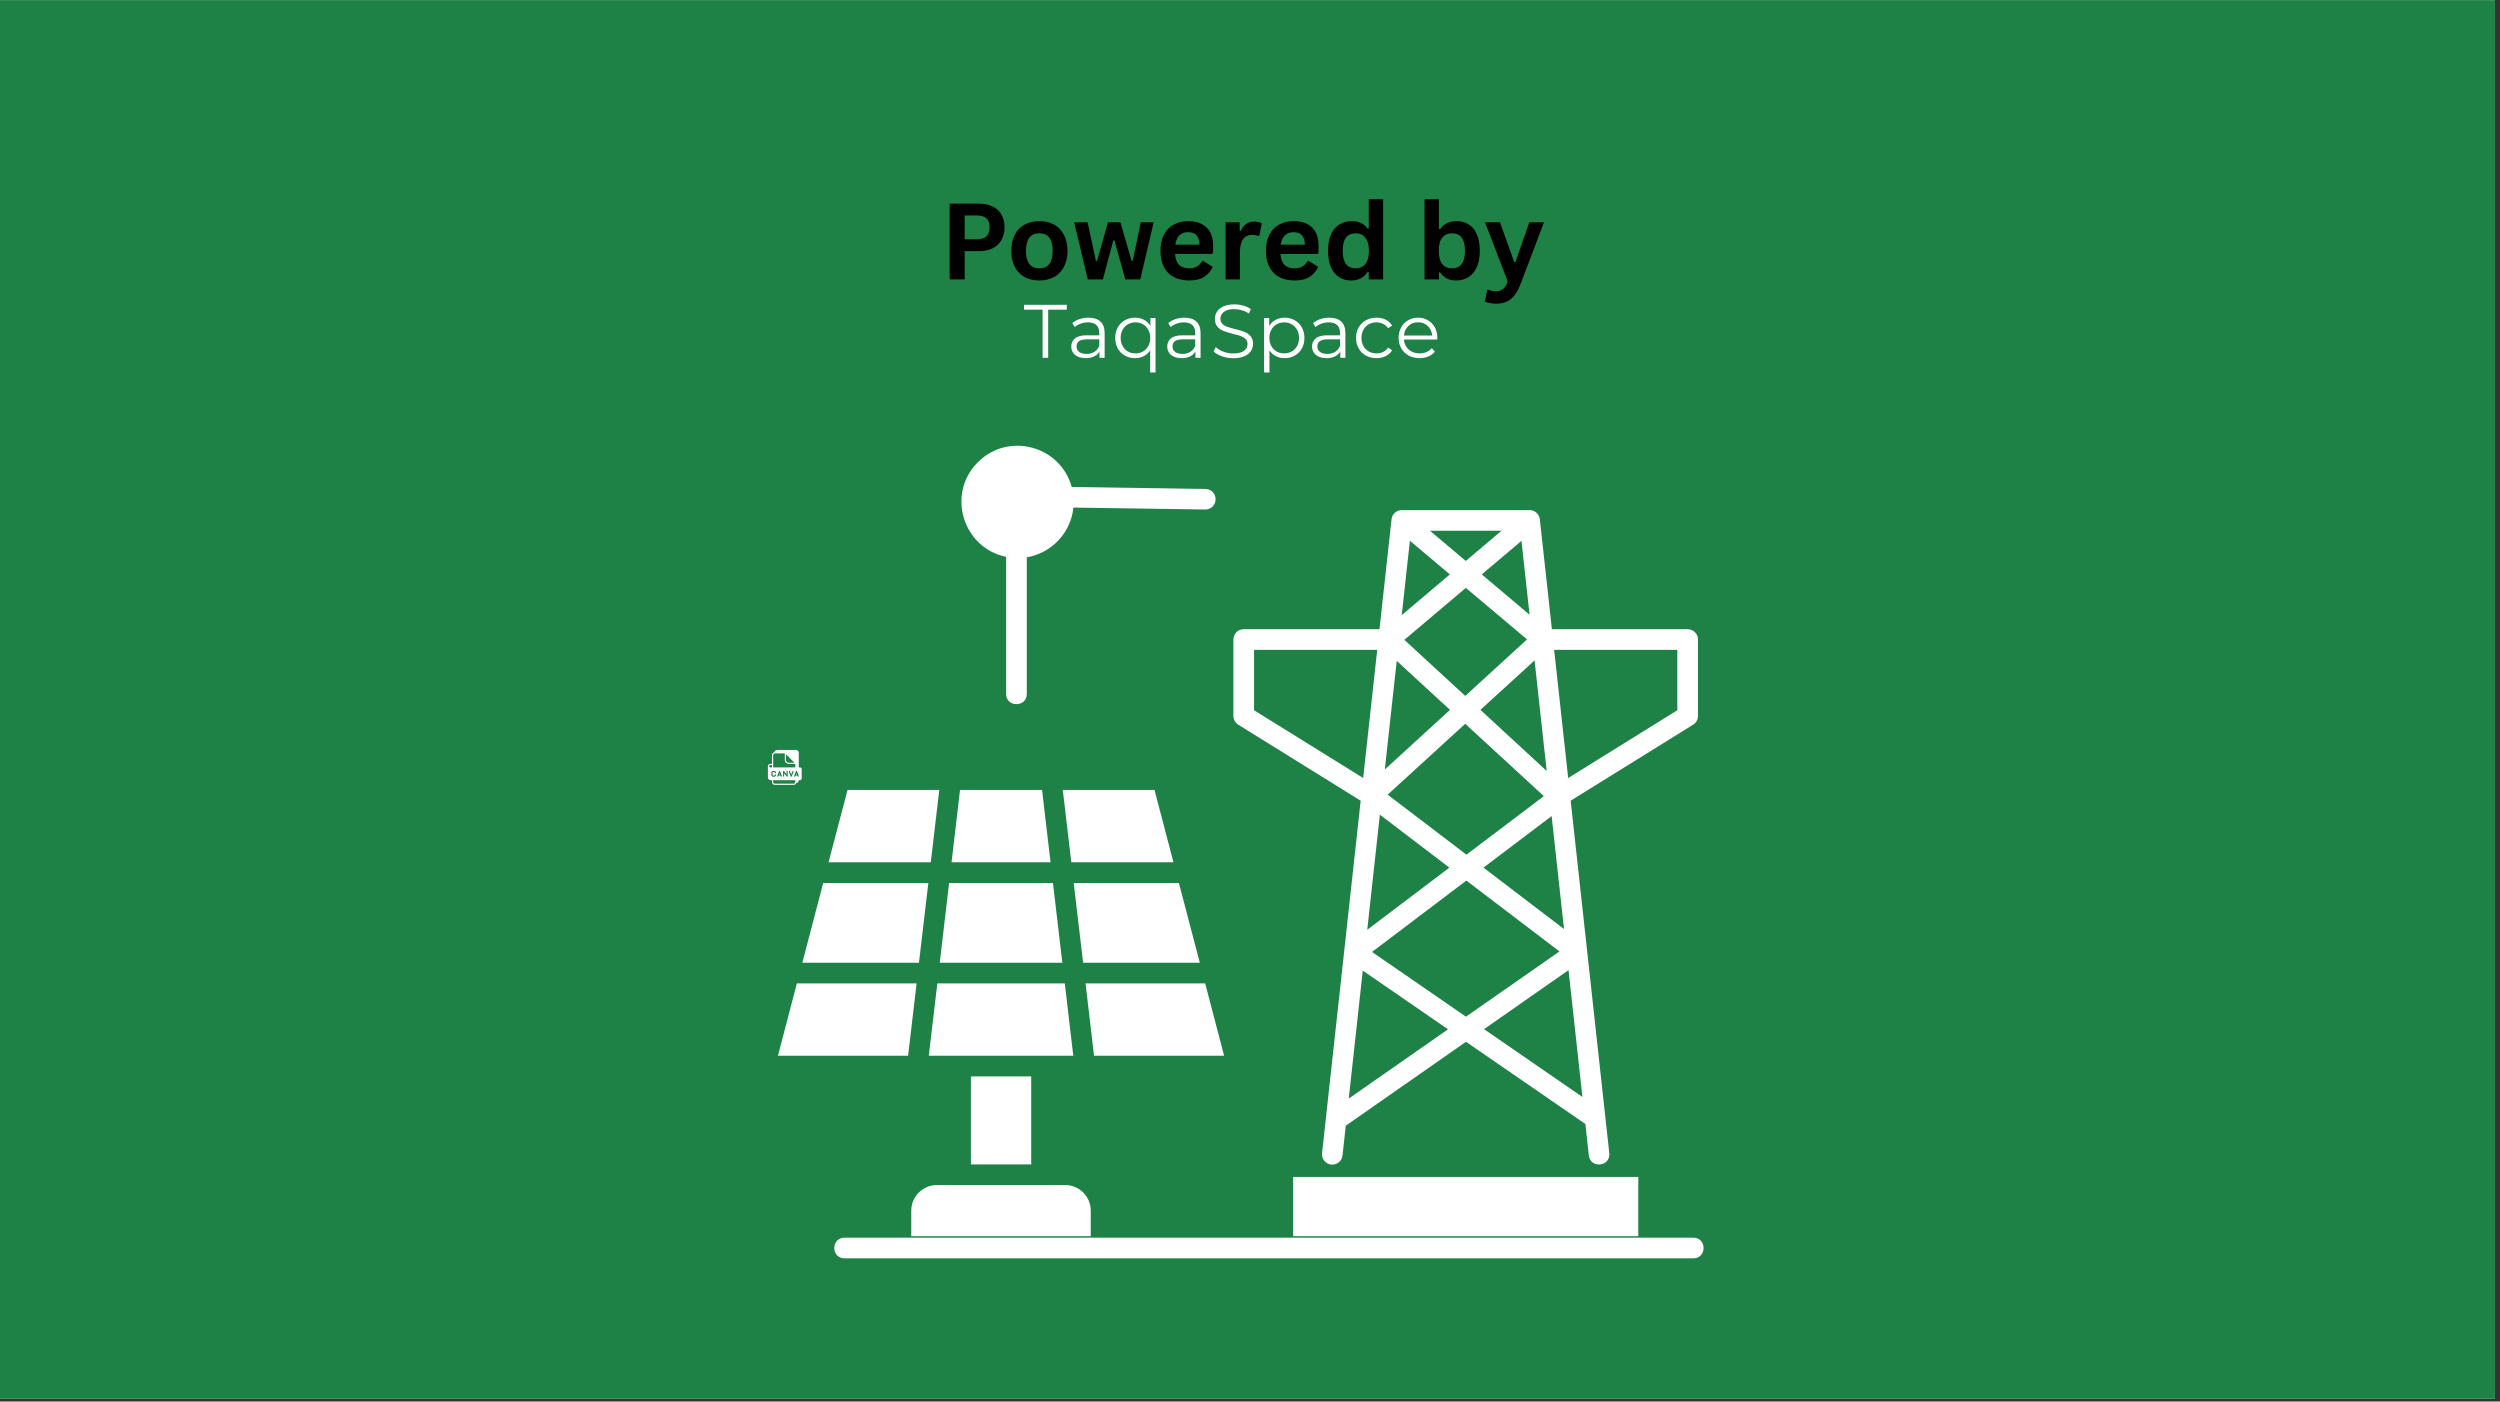
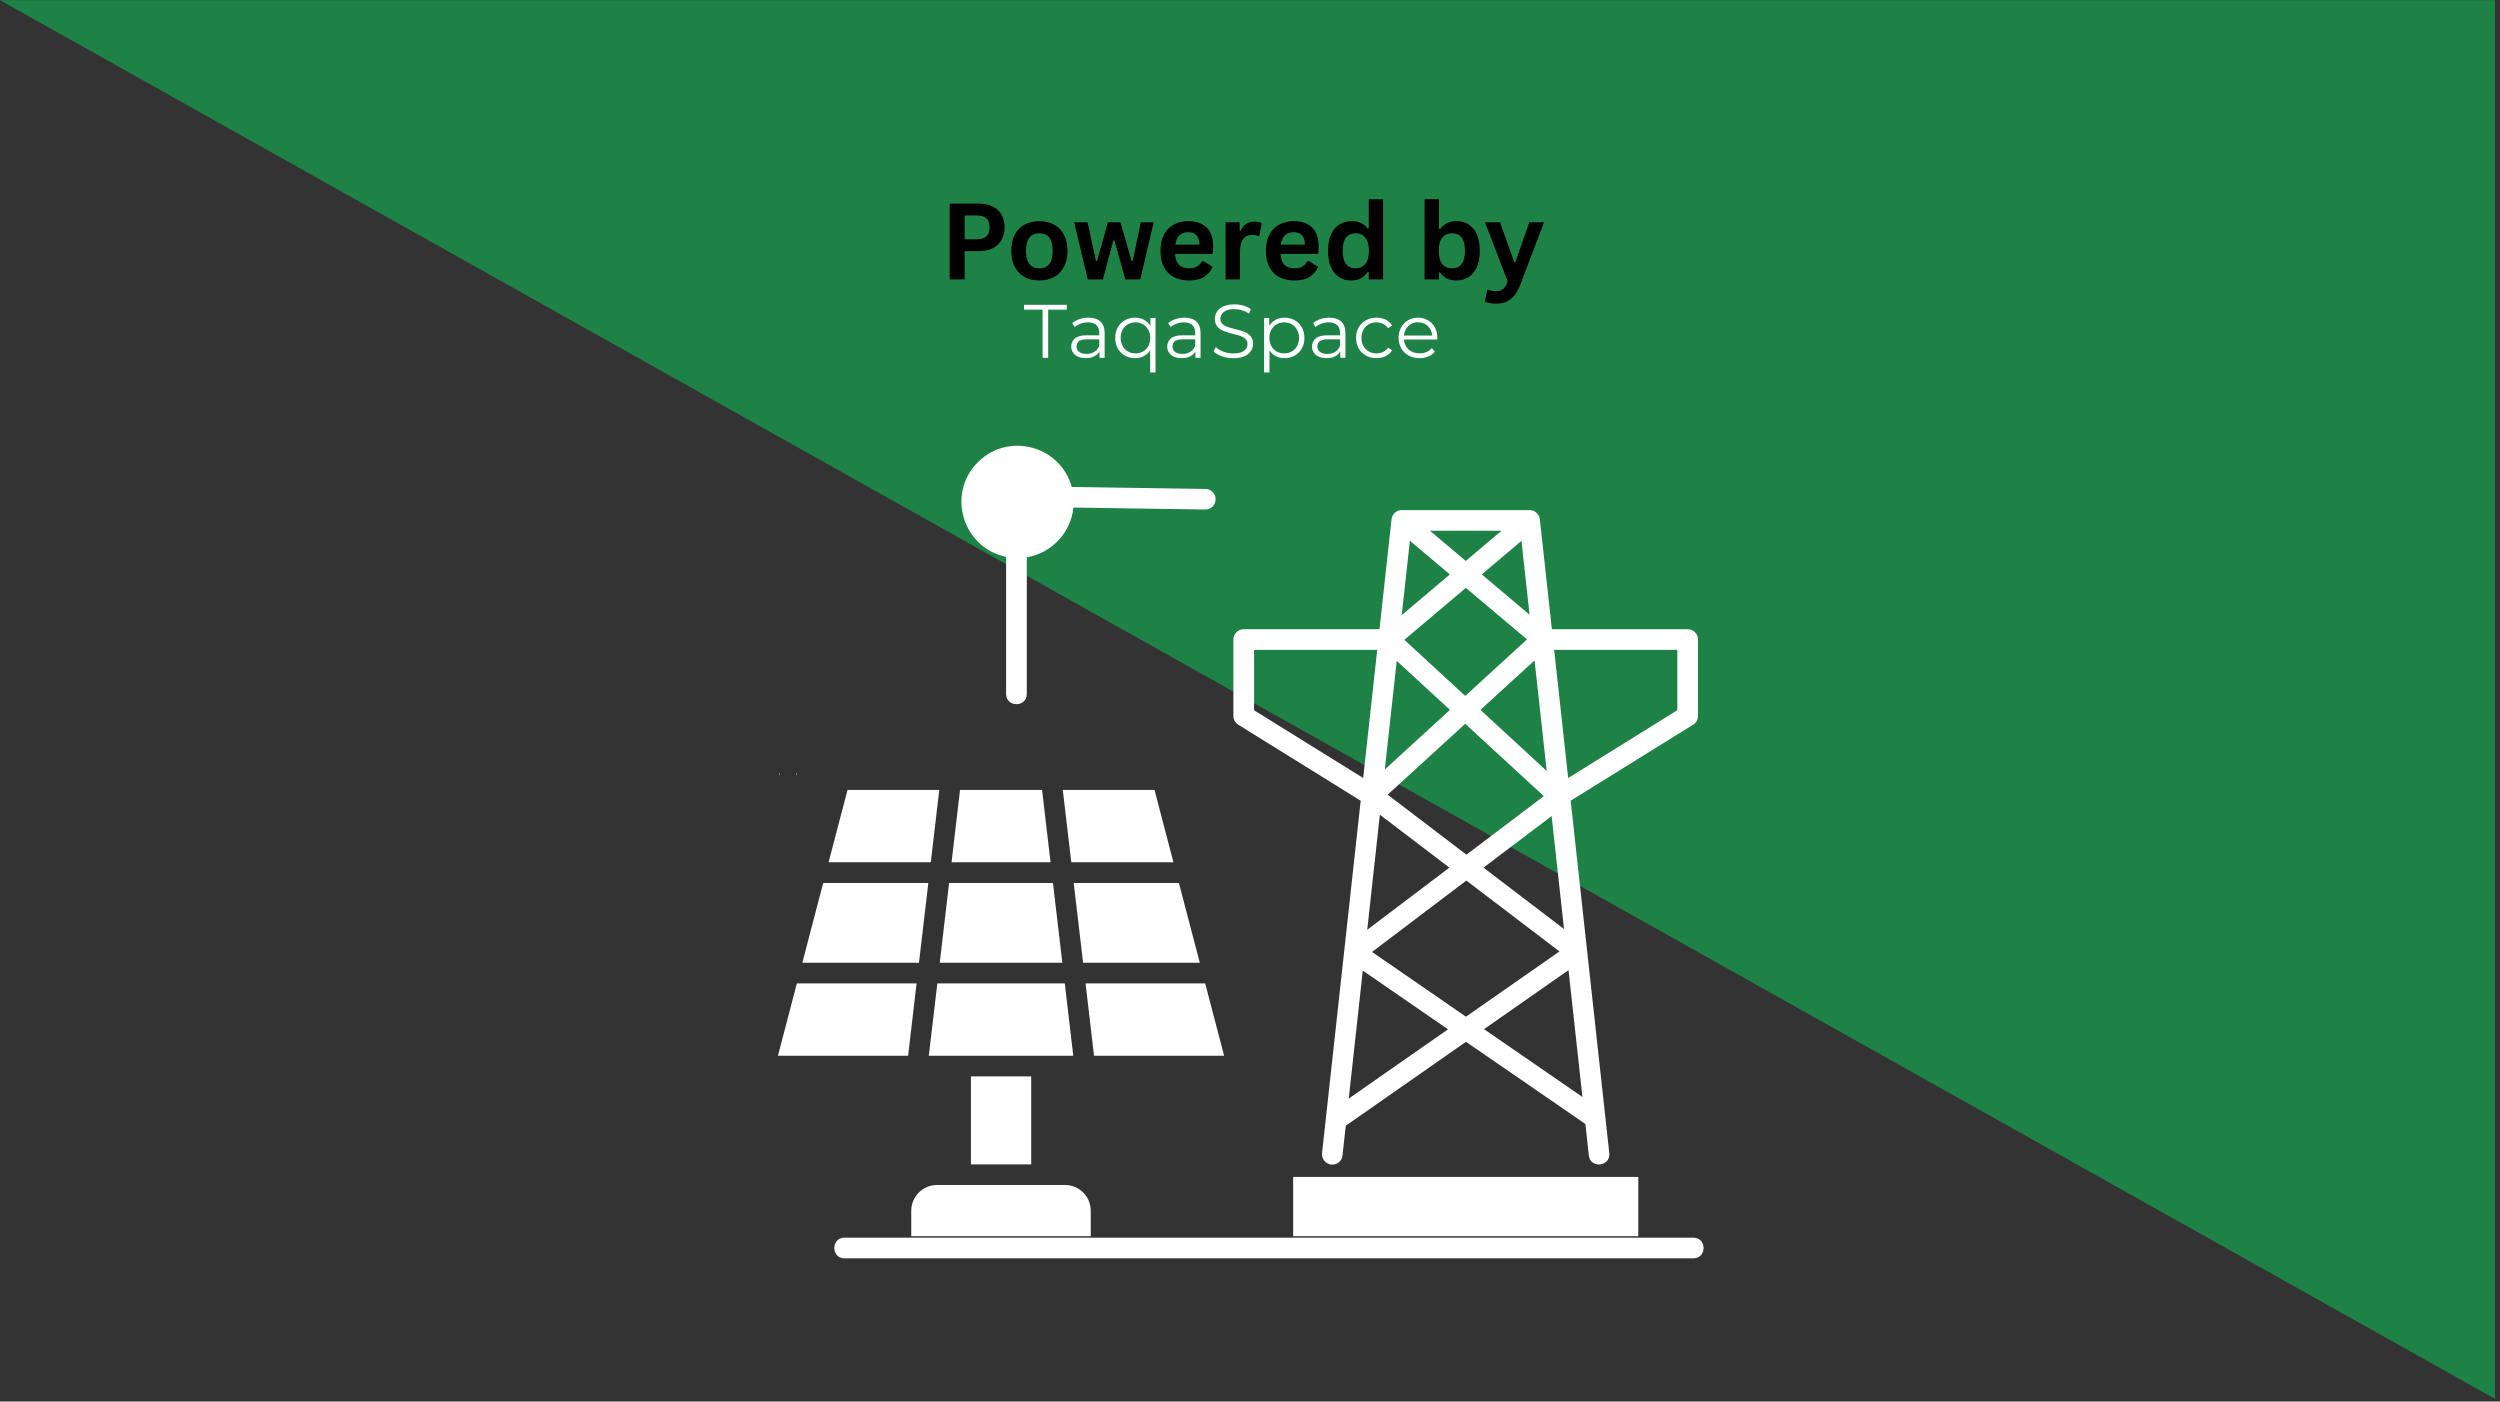
<svg xmlns="http://www.w3.org/2000/svg" width="330" zoomAndPan="magnify" viewBox="0 0 247.5 138.75" height="185" preserveAspectRatio="xMidYMid meet" version="1.2">
  <rect x="0" y="0" width="247.5" height="138.75" fill="#333333" stroke="none" />
  <defs>
    <clipPath id="16f61a3e01">
-       <path d="M 0 0.016 L 247 0.016 L 247 138.484 L 0 138.484 Z M 0 0.016 " />
+       <path d="M 0 0.016 L 247 0.016 L 247 138.484 Z M 0 0.016 " />
    </clipPath>
    <clipPath id="f207166f57">
-       <path d="M 76 74.242 L 79.707 74.242 L 79.707 77.984 L 76 77.984 Z M 76 74.242 " />
-     </clipPath>
+       </clipPath>
    <clipPath id="23a245fb19">
      <path d="M 77.02 44 L 169 44 L 169 124.992 L 77.02 124.992 Z M 77.02 44 " />
    </clipPath>
  </defs>
  <g id="a004ad3df7">
    <g clip-rule="nonzero" clip-path="url(#16f61a3e01)">
-       <path style=" stroke:none;fill-rule:nonzero;fill:#ffffff;fill-opacity:1;" d="M 0 0.016 L 247 0.016 L 247 138.484 L 0 138.484 Z M 0 0.016 " />
      <path style=" stroke:none;fill-rule:nonzero;fill:#1e8247;fill-opacity:1;" d="M 0 0.016 L 247 0.016 L 247 138.484 L 0 138.484 Z M 0 0.016 " />
    </g>
    <g clip-rule="nonzero" clip-path="url(#f207166f57)">
      <path style=" stroke:none;fill-rule:nonzero;fill:#ffffff;fill-opacity:1;" d="M 79.195 75.973 L 79.078 75.973 L 79.078 74.531 C 79.078 74.371 78.949 74.242 78.793 74.242 L 76.945 74.242 C 76.805 74.242 76.688 74.344 76.66 74.477 C 76.527 74.504 76.426 74.621 76.426 74.762 L 76.426 75.625 L 76.254 75.625 C 76.191 75.625 76.133 75.648 76.09 75.695 C 76.047 75.738 76.023 75.797 76.023 75.855 L 76.023 76.953 C 76.023 77.113 76.152 77.242 76.309 77.242 L 76.426 77.242 L 76.426 77.414 C 76.426 77.574 76.555 77.703 76.715 77.703 L 78.559 77.703 C 78.68 77.703 78.781 77.629 78.828 77.527 C 78.969 77.508 79.078 77.391 79.078 77.242 L 79.195 77.242 C 79.289 77.242 79.367 77.164 79.367 77.07 L 79.367 76.145 C 79.367 76.051 79.289 75.973 79.195 75.973 Z M 77.809 74.668 L 78.652 75.512 L 78.098 75.512 C 77.941 75.512 77.809 75.383 77.809 75.223 Z M 76.543 74.762 C 76.543 74.664 76.617 74.586 76.715 74.586 L 77.695 74.586 L 77.695 75.223 C 77.695 75.445 77.875 75.625 78.098 75.625 L 78.734 75.625 L 78.734 75.973 L 76.543 75.973 Z M 78.559 76.395 L 78.383 76.859 C 78.375 76.879 78.355 76.895 78.328 76.895 C 78.305 76.895 78.285 76.879 78.277 76.859 L 78.102 76.395 C 78.09 76.367 78.105 76.332 78.137 76.32 C 78.168 76.312 78.199 76.324 78.211 76.355 L 78.328 76.672 L 78.449 76.355 C 78.461 76.324 78.492 76.312 78.523 76.32 C 78.555 76.332 78.566 76.367 78.559 76.395 Z M 77.984 76.375 L 77.984 76.836 C 77.984 76.863 77.969 76.883 77.945 76.891 C 77.938 76.895 77.934 76.895 77.926 76.895 C 77.906 76.895 77.891 76.887 77.879 76.871 L 77.637 76.551 L 77.637 76.836 C 77.637 76.871 77.613 76.895 77.578 76.895 C 77.547 76.895 77.523 76.871 77.523 76.836 L 77.523 76.375 C 77.523 76.352 77.539 76.328 77.562 76.32 C 77.586 76.312 77.609 76.32 77.625 76.34 L 77.867 76.664 L 77.867 76.375 C 77.867 76.344 77.895 76.32 77.926 76.32 C 77.957 76.32 77.984 76.344 77.984 76.375 Z M 77.367 76.891 C 77.363 76.895 77.355 76.895 77.348 76.895 C 77.324 76.895 77.305 76.883 77.293 76.859 L 77.266 76.781 L 77.086 76.781 L 77.059 76.859 C 77.047 76.887 77.012 76.902 76.984 76.891 C 76.953 76.879 76.938 76.848 76.949 76.816 L 77.121 76.355 C 77.129 76.332 77.152 76.32 77.176 76.32 C 77.199 76.32 77.223 76.332 77.23 76.355 L 77.402 76.816 C 77.414 76.848 77.398 76.879 77.367 76.891 Z M 76.254 75.973 C 76.188 75.973 76.137 75.922 76.137 75.855 C 76.137 75.828 76.148 75.797 76.172 75.777 C 76.191 75.754 76.223 75.742 76.254 75.742 L 76.426 75.742 L 76.426 75.973 Z M 76.367 76.723 L 76.367 76.492 C 76.367 76.395 76.445 76.32 76.543 76.32 L 76.656 76.32 C 76.75 76.32 76.828 76.395 76.828 76.492 C 76.828 76.523 76.805 76.551 76.773 76.551 C 76.738 76.551 76.715 76.523 76.715 76.492 C 76.715 76.461 76.688 76.434 76.656 76.434 L 76.543 76.434 C 76.508 76.434 76.484 76.461 76.484 76.492 L 76.484 76.723 C 76.484 76.754 76.508 76.781 76.543 76.781 L 76.656 76.781 C 76.688 76.781 76.715 76.754 76.715 76.723 C 76.715 76.691 76.738 76.664 76.773 76.664 C 76.805 76.664 76.828 76.691 76.828 76.723 C 76.828 76.816 76.75 76.895 76.656 76.895 L 76.543 76.895 C 76.445 76.895 76.367 76.816 76.367 76.723 Z M 78.734 77.414 C 78.734 77.43 78.73 77.441 78.727 77.453 C 78.711 77.531 78.641 77.586 78.559 77.586 L 76.715 77.586 C 76.617 77.586 76.543 77.512 76.543 77.414 L 76.543 77.242 L 78.734 77.242 Z M 79.043 76.891 C 79.035 76.895 79.027 76.895 79.023 76.895 C 79 76.895 78.977 76.883 78.969 76.859 L 78.938 76.781 L 78.758 76.781 L 78.73 76.859 C 78.719 76.887 78.688 76.902 78.656 76.891 C 78.625 76.879 78.609 76.848 78.621 76.816 L 78.793 76.355 C 78.805 76.332 78.824 76.32 78.848 76.32 C 78.875 76.32 78.895 76.332 78.902 76.355 L 79.078 76.816 C 79.086 76.848 79.07 76.879 79.043 76.891 Z M 79.043 76.891 " />
    </g>
    <path style=" stroke:none;fill-rule:nonzero;fill:#ffffff;fill-opacity:1;" d="M 77.129 76.664 L 77.223 76.664 L 77.176 76.539 Z M 77.129 76.664 " />
    <path style=" stroke:none;fill-rule:nonzero;fill:#ffffff;fill-opacity:1;" d="M 78.801 76.664 L 78.895 76.664 L 78.848 76.539 Z M 78.801 76.664 " />
    <g clip-rule="nonzero" clip-path="url(#23a245fb19)">
      <path style=" stroke:none;fill-rule:nonzero;fill:#ffffff;fill-opacity:1;" d="M 167.641 122.531 C 168.992 122.531 168.992 124.574 167.641 124.574 L 83.605 124.574 C 82.258 124.574 82.258 122.531 83.605 122.531 Z M 96.809 45.758 C 99.836 42.73 104.977 44.133 106.102 48.211 L 119.344 48.41 C 119.902 48.414 120.355 48.879 120.344 49.441 C 120.336 50.004 119.879 50.453 119.316 50.441 L 106.27 50.25 C 106.012 52.746 104.109 54.762 101.652 55.172 L 101.652 68.703 C 101.652 70.047 99.605 70.047 99.605 68.703 L 99.605 55.129 C 95.316 54.242 93.672 48.895 96.809 45.758 Z M 162.191 116.516 L 128.023 116.516 L 128.023 122.387 L 162.191 122.387 Z M 90.219 122.387 L 107.984 122.387 L 107.984 119.855 C 107.984 118.457 106.844 117.316 105.453 117.316 L 92.754 117.316 C 91.363 117.316 90.215 118.457 90.215 119.855 L 90.215 122.387 Z M 119.312 97.355 L 107.469 97.355 L 108.309 104.52 L 121.188 104.52 Z M 105.414 97.355 L 92.797 97.355 L 91.949 104.52 C 96.719 104.52 101.484 104.52 106.254 104.52 Z M 90.742 97.355 L 78.891 97.355 L 77.016 104.52 L 89.902 104.52 Z M 79.43 95.312 L 90.977 95.312 L 91.906 87.414 L 81.496 87.414 Z M 93.035 95.312 L 105.172 95.312 L 104.242 87.414 L 93.961 87.414 Z M 107.227 95.312 L 118.781 95.312 L 116.711 87.414 L 106.297 87.414 Z M 82.027 85.367 L 92.148 85.367 L 92.988 78.203 L 83.906 78.203 Z M 94.203 85.367 L 104.004 85.367 L 103.164 78.203 L 95.043 78.203 Z M 106.059 85.367 L 116.172 85.367 L 114.297 78.203 L 105.215 78.203 Z M 102.09 106.562 L 96.121 106.562 L 96.121 115.273 L 102.09 115.273 Z M 159.32 114.168 C 159.457 115.5 157.438 115.719 157.293 114.383 L 150.516 52.543 L 139.688 52.543 L 132.91 114.383 C 132.855 114.945 132.352 115.348 131.789 115.293 C 131.23 115.227 130.824 114.73 130.883 114.168 L 137.754 51.48 C 137.777 50.938 138.223 50.5 138.773 50.5 L 151.43 50.5 C 151.945 50.5 152.387 50.891 152.445 51.418 Z M 158.488 109.859 C 158.953 110.176 159.07 110.812 158.746 111.277 C 158.426 111.742 157.797 111.855 157.332 111.535 L 145.133 103.137 L 132.891 111.684 C 132.426 112.008 131.793 111.895 131.473 111.434 C 131.152 110.973 131.262 110.34 131.727 110.016 L 143.352 101.902 L 133.512 95.121 C 132.938 94.727 132.934 93.883 133.477 93.469 L 143.488 85.895 L 135.172 79.562 C 134.629 79.148 134.664 78.375 135.16 77.953 L 143.547 70.277 L 136.801 64.07 C 136.344 63.652 136.359 62.93 136.848 62.523 L 143.535 56.867 L 138.121 52.305 C 137.691 51.938 137.637 51.297 137.996 50.867 C 138.359 50.438 139.004 50.387 139.434 50.746 L 145.113 55.535 L 150.773 50.746 C 151.207 50.379 151.848 50.43 152.207 50.867 C 152.574 51.297 152.523 51.938 152.094 52.305 L 146.695 56.867 L 153.473 62.586 C 153.848 62.996 153.82 63.641 153.41 64.023 L 146.562 70.277 L 155.242 78.281 C 155.578 78.73 155.492 79.371 155.039 79.711 L 146.863 85.895 L 156.73 93.418 L 156.727 93.418 C 157.27 93.828 157.266 94.664 156.691 95.059 L 146.918 101.887 Z M 135.832 94.242 L 145.129 100.652 L 154.387 94.191 L 145.168 87.176 Z M 145.176 84.613 L 152.84 78.816 L 145.055 71.656 L 137.379 78.672 Z M 139.031 63.344 L 145.059 68.895 L 151.176 63.301 L 145.117 58.199 Z M 136.332 77.879 C 136.809 78.18 136.957 78.805 136.66 79.285 C 136.359 79.758 135.734 79.91 135.254 79.609 L 122.586 71.746 C 122.281 71.555 122.105 71.219 122.105 70.883 L 122.105 63.312 C 122.105 62.75 122.562 62.293 123.125 62.293 L 137.492 62.293 C 138.836 62.293 138.836 64.34 137.492 64.34 L 124.152 64.34 L 124.152 70.316 Z M 154.949 79.609 C 154.477 79.91 153.844 79.762 153.551 79.285 C 153.25 78.805 153.398 78.18 153.875 77.879 L 166.055 70.312 L 166.055 64.336 L 152.715 64.336 C 151.371 64.336 151.371 62.293 152.715 62.293 L 167.082 62.293 C 167.641 62.293 168.102 62.75 168.102 63.312 L 168.102 70.883 C 168.102 71.215 167.926 71.555 167.621 71.742 Z M 154.949 79.609 " />
    </g>
    <path style=" stroke:none;fill-rule:nonzero;fill:#ffffff;fill-opacity:1;" d="M 103.215 30.656 L 101.375 30.656 L 101.375 30.176 L 105.613 30.176 L 105.613 30.656 L 103.77 30.656 L 103.77 35.422 L 103.215 35.422 Z M 103.215 30.656 " />
    <path style=" stroke:none;fill-rule:nonzero;fill:#ffffff;fill-opacity:1;" d="M 107.762 31.449 C 108.277 31.449 108.672 31.578 108.945 31.836 C 109.223 32.094 109.359 32.473 109.359 32.98 L 109.359 35.422 L 108.848 35.422 L 108.848 34.805 C 108.73 35.012 108.555 35.172 108.32 35.285 C 108.09 35.402 107.812 35.457 107.492 35.457 C 107.055 35.457 106.703 35.352 106.445 35.145 C 106.184 34.934 106.055 34.656 106.055 34.312 C 106.055 33.977 106.176 33.707 106.418 33.504 C 106.66 33.297 107.047 33.195 107.574 33.195 L 108.828 33.195 L 108.828 32.957 C 108.828 32.617 108.73 32.359 108.543 32.18 C 108.352 32.004 108.074 31.914 107.711 31.914 C 107.461 31.914 107.223 31.957 106.992 32.039 C 106.762 32.121 106.562 32.234 106.398 32.379 L 106.16 31.984 C 106.359 31.812 106.598 31.684 106.879 31.59 C 107.16 31.496 107.453 31.449 107.762 31.449 Z M 107.574 35.039 C 107.875 35.039 108.133 34.969 108.348 34.832 C 108.562 34.695 108.723 34.496 108.828 34.238 L 108.828 33.594 L 107.59 33.594 C 106.918 33.594 106.578 33.828 106.578 34.297 C 106.578 34.527 106.668 34.707 106.84 34.84 C 107.016 34.973 107.262 35.039 107.574 35.039 Z M 107.574 35.039 " />
    <path style=" stroke:none;fill-rule:nonzero;fill:#ffffff;fill-opacity:1;" d="M 114.398 31.48 L 114.398 36.875 L 113.867 36.875 L 113.867 34.68 C 113.703 34.934 113.492 35.129 113.234 35.258 C 112.977 35.391 112.688 35.457 112.371 35.457 C 111.996 35.457 111.66 35.375 111.363 35.207 C 111.066 35.039 110.832 34.805 110.66 34.5 C 110.492 34.195 110.406 33.844 110.406 33.449 C 110.406 33.062 110.492 32.715 110.66 32.41 C 110.832 32.105 111.066 31.871 111.367 31.703 C 111.664 31.535 112 31.449 112.371 31.449 C 112.699 31.449 112.996 31.52 113.258 31.66 C 113.52 31.801 113.73 32 113.891 32.262 L 113.891 31.48 Z M 112.414 34.984 C 112.688 34.984 112.938 34.922 113.16 34.797 C 113.383 34.668 113.555 34.488 113.684 34.254 C 113.812 34.02 113.875 33.75 113.875 33.449 C 113.875 33.152 113.812 32.887 113.684 32.652 C 113.555 32.422 113.383 32.238 113.16 32.109 C 112.938 31.98 112.688 31.914 112.414 31.914 C 112.133 31.914 111.883 31.98 111.66 32.109 C 111.438 32.238 111.266 32.422 111.137 32.652 C 111.012 32.887 110.945 33.152 110.945 33.449 C 110.945 33.75 111.012 34.02 111.137 34.254 C 111.266 34.488 111.438 34.668 111.66 34.797 C 111.883 34.922 112.133 34.984 112.414 34.984 Z M 112.414 34.984 " />
    <path style=" stroke:none;fill-rule:nonzero;fill:#ffffff;fill-opacity:1;" d="M 117.262 31.449 C 117.773 31.449 118.168 31.578 118.445 31.836 C 118.719 32.094 118.855 32.473 118.855 32.98 L 118.855 35.422 L 118.348 35.422 L 118.348 34.805 C 118.227 35.012 118.051 35.172 117.82 35.285 C 117.586 35.402 117.312 35.457 116.992 35.457 C 116.551 35.457 116.203 35.352 115.941 35.145 C 115.684 34.934 115.555 34.656 115.555 34.312 C 115.555 33.977 115.676 33.707 115.918 33.504 C 116.16 33.297 116.543 33.195 117.074 33.195 L 118.324 33.195 L 118.324 32.957 C 118.324 32.617 118.23 32.359 118.039 32.18 C 117.852 32.004 117.574 31.914 117.207 31.914 C 116.957 31.914 116.719 31.957 116.488 32.039 C 116.258 32.121 116.062 32.234 115.898 32.379 L 115.656 31.984 C 115.859 31.812 116.098 31.684 116.375 31.59 C 116.656 31.496 116.949 31.449 117.262 31.449 Z M 117.074 35.039 C 117.371 35.039 117.629 34.969 117.844 34.832 C 118.059 34.695 118.219 34.496 118.324 34.238 L 118.324 33.594 L 117.09 33.594 C 116.414 33.594 116.078 33.828 116.078 34.297 C 116.078 34.527 116.164 34.707 116.34 34.84 C 116.516 34.973 116.758 35.039 117.074 35.039 Z M 117.074 35.039 " />
    <path style=" stroke:none;fill-rule:nonzero;fill:#ffffff;fill-opacity:1;" d="M 122.094 35.465 C 121.707 35.465 121.332 35.402 120.977 35.277 C 120.617 35.152 120.344 34.988 120.148 34.785 L 120.363 34.355 C 120.555 34.547 120.805 34.699 121.121 34.816 C 121.438 34.934 121.762 34.992 122.094 34.992 C 122.562 34.992 122.918 34.906 123.152 34.734 C 123.387 34.562 123.504 34.34 123.504 34.066 C 123.504 33.855 123.438 33.688 123.312 33.562 C 123.184 33.438 123.027 33.344 122.844 33.273 C 122.66 33.207 122.402 33.133 122.074 33.055 C 121.68 32.953 121.363 32.859 121.129 32.766 C 120.895 32.672 120.691 32.531 120.527 32.344 C 120.359 32.152 120.273 31.895 120.273 31.57 C 120.273 31.305 120.344 31.066 120.484 30.848 C 120.625 30.629 120.84 30.457 121.129 30.328 C 121.418 30.199 121.777 30.133 122.207 30.133 C 122.508 30.133 122.801 30.172 123.086 30.258 C 123.375 30.34 123.621 30.453 123.832 30.598 L 123.645 31.039 C 123.426 30.895 123.191 30.785 122.941 30.715 C 122.691 30.641 122.445 30.605 122.207 30.605 C 121.746 30.605 121.402 30.691 121.168 30.871 C 120.938 31.047 120.82 31.277 120.82 31.555 C 120.82 31.766 120.887 31.934 121.012 32.062 C 121.141 32.188 121.301 32.285 121.492 32.352 C 121.684 32.422 121.941 32.496 122.266 32.574 C 122.652 32.668 122.961 32.762 123.199 32.855 C 123.438 32.949 123.637 33.086 123.801 33.273 C 123.969 33.461 124.051 33.715 124.051 34.035 C 124.051 34.301 123.98 34.539 123.836 34.758 C 123.695 34.977 123.477 35.148 123.18 35.273 C 122.887 35.402 122.523 35.465 122.094 35.465 Z M 122.094 35.465 " />
    <path style=" stroke:none;fill-rule:nonzero;fill:#ffffff;fill-opacity:1;" d="M 127.172 31.449 C 127.543 31.449 127.879 31.535 128.176 31.703 C 128.477 31.871 128.711 32.105 128.883 32.41 C 129.051 32.715 129.137 33.062 129.137 33.449 C 129.137 33.844 129.051 34.195 128.883 34.5 C 128.711 34.805 128.477 35.039 128.18 35.207 C 127.883 35.375 127.547 35.457 127.172 35.457 C 126.855 35.457 126.566 35.391 126.309 35.258 C 126.051 35.129 125.84 34.934 125.676 34.68 L 125.676 36.875 L 125.145 36.875 L 125.145 31.48 L 125.652 31.48 L 125.652 32.262 C 125.812 32 126.023 31.801 126.285 31.66 C 126.547 31.52 126.844 31.449 127.172 31.449 Z M 127.137 34.984 C 127.41 34.984 127.66 34.922 127.887 34.797 C 128.109 34.668 128.285 34.488 128.414 34.254 C 128.539 34.02 128.605 33.75 128.605 33.449 C 128.605 33.152 128.539 32.887 128.414 32.652 C 128.285 32.422 128.109 32.238 127.887 32.109 C 127.66 31.98 127.41 31.914 127.137 31.914 C 126.855 31.914 126.605 31.98 126.383 32.109 C 126.16 32.238 125.984 32.422 125.859 32.652 C 125.73 32.887 125.668 33.152 125.668 33.449 C 125.668 33.75 125.73 34.02 125.859 34.254 C 125.984 34.488 126.16 34.668 126.383 34.797 C 126.605 34.922 126.855 34.984 127.137 34.984 Z M 127.137 34.984 " />
    <path style=" stroke:none;fill-rule:nonzero;fill:#ffffff;fill-opacity:1;" d="M 131.602 31.449 C 132.113 31.449 132.508 31.578 132.785 31.836 C 133.059 32.094 133.195 32.473 133.195 32.98 L 133.195 35.422 L 132.688 35.422 L 132.688 34.805 C 132.566 35.012 132.391 35.172 132.16 35.285 C 131.926 35.402 131.648 35.457 131.332 35.457 C 130.891 35.457 130.543 35.352 130.281 35.145 C 130.023 34.934 129.891 34.656 129.891 34.312 C 129.891 33.977 130.012 33.707 130.254 33.504 C 130.496 33.297 130.883 33.195 131.414 33.195 L 132.664 33.195 L 132.664 32.957 C 132.664 32.617 132.57 32.359 132.379 32.18 C 132.191 32.004 131.914 31.914 131.547 31.914 C 131.297 31.914 131.059 31.957 130.828 32.039 C 130.598 32.121 130.402 32.234 130.238 32.379 L 129.996 31.984 C 130.195 31.812 130.438 31.684 130.715 31.59 C 130.996 31.496 131.289 31.449 131.602 31.449 Z M 131.414 35.039 C 131.711 35.039 131.969 34.969 132.184 34.832 C 132.398 34.695 132.559 34.496 132.664 34.238 L 132.664 33.594 L 131.43 33.594 C 130.754 33.594 130.418 33.828 130.418 34.297 C 130.418 34.527 130.504 34.707 130.68 34.84 C 130.855 34.973 131.098 35.039 131.414 35.039 Z M 131.414 35.039 " />
    <path style=" stroke:none;fill-rule:nonzero;fill:#ffffff;fill-opacity:1;" d="M 136.273 35.457 C 135.887 35.457 135.535 35.375 135.23 35.203 C 134.922 35.035 134.68 34.797 134.508 34.488 C 134.332 34.18 134.246 33.836 134.246 33.449 C 134.246 33.066 134.332 32.723 134.508 32.418 C 134.68 32.113 134.922 31.875 135.23 31.707 C 135.535 31.535 135.887 31.449 136.273 31.449 C 136.613 31.449 136.918 31.516 137.184 31.648 C 137.453 31.781 137.664 31.977 137.816 32.23 L 137.422 32.5 C 137.289 32.305 137.125 32.16 136.926 32.062 C 136.727 31.965 136.508 31.914 136.273 31.914 C 135.988 31.914 135.734 31.98 135.508 32.105 C 135.281 32.234 135.102 32.414 134.977 32.648 C 134.848 32.883 134.785 33.152 134.785 33.449 C 134.785 33.754 134.848 34.023 134.977 34.258 C 135.102 34.488 135.281 34.668 135.508 34.797 C 135.734 34.922 135.988 34.984 136.273 34.984 C 136.508 34.984 136.727 34.938 136.926 34.844 C 137.125 34.75 137.289 34.605 137.422 34.41 L 137.816 34.68 C 137.664 34.934 137.449 35.129 137.18 35.258 C 136.91 35.391 136.609 35.457 136.273 35.457 Z M 136.273 35.457 " />
    <path style=" stroke:none;fill-rule:nonzero;fill:#ffffff;fill-opacity:1;" d="M 142.289 33.617 L 138.992 33.617 C 139.023 34.023 139.18 34.355 139.465 34.609 C 139.75 34.859 140.109 34.984 140.543 34.984 C 140.789 34.984 141.012 34.941 141.219 34.855 C 141.422 34.77 141.602 34.641 141.75 34.469 L 142.051 34.812 C 141.875 35.023 141.656 35.184 141.395 35.293 C 141.133 35.402 140.844 35.457 140.527 35.457 C 140.125 35.457 139.766 35.371 139.453 35.199 C 139.141 35.027 138.898 34.789 138.723 34.484 C 138.551 34.18 138.461 33.836 138.461 33.449 C 138.461 33.066 138.547 32.723 138.711 32.418 C 138.879 32.113 139.109 31.875 139.402 31.707 C 139.695 31.535 140.023 31.449 140.387 31.449 C 140.75 31.449 141.078 31.535 141.367 31.707 C 141.656 31.875 141.887 32.109 142.051 32.414 C 142.215 32.715 142.297 33.062 142.297 33.449 Z M 140.387 31.906 C 140.008 31.906 139.688 32.027 139.43 32.27 C 139.176 32.512 139.027 32.828 138.992 33.219 L 141.789 33.219 C 141.754 32.828 141.605 32.512 141.348 32.27 C 141.094 32.027 140.77 31.906 140.387 31.906 Z M 140.387 31.906 " />
    <g style="fill:#000000;fill-opacity:1;">
      <g transform="translate(93.048, 27.658)">
        <path style="stroke:none" d="M 3.875 -7.5 C 4.414 -7.5 4.875 -7.398 5.25 -7.203 C 5.633 -7.016 5.922 -6.742 6.109 -6.391 C 6.305 -6.035 6.406 -5.625 6.406 -5.156 C 6.406 -4.688 6.305 -4.273 6.109 -3.922 C 5.922 -3.566 5.633 -3.289 5.25 -3.094 C 4.875 -2.895 4.414 -2.797 3.875 -2.797 L 2.453 -2.797 L 2.453 0 L 0.969 0 L 0.969 -7.5 Z M 3.688 -3.969 C 4.508 -3.969 4.922 -4.363 4.922 -5.156 C 4.922 -5.938 4.508 -6.328 3.688 -6.328 L 2.453 -6.328 L 2.453 -3.969 Z M 3.688 -3.969 " />
      </g>
    </g>
    <g style="fill:#000000;fill-opacity:1;">
      <g transform="translate(99.604, 27.658)">
        <path style="stroke:none" d="M 3.297 0.109 C 2.734 0.109 2.242 -0.004 1.828 -0.234 C 1.41 -0.461 1.086 -0.797 0.859 -1.234 C 0.629 -1.672 0.516 -2.203 0.516 -2.828 C 0.516 -3.453 0.629 -3.984 0.859 -4.422 C 1.086 -4.867 1.41 -5.203 1.828 -5.422 C 2.242 -5.648 2.734 -5.766 3.297 -5.766 C 3.848 -5.766 4.332 -5.648 4.75 -5.422 C 5.164 -5.203 5.488 -4.867 5.719 -4.422 C 5.957 -3.984 6.078 -3.453 6.078 -2.828 C 6.078 -2.203 5.957 -1.672 5.719 -1.234 C 5.488 -0.797 5.164 -0.461 4.75 -0.234 C 4.332 -0.004 3.848 0.109 3.297 0.109 Z M 3.297 -1.094 C 4.172 -1.094 4.609 -1.672 4.609 -2.828 C 4.609 -3.43 4.492 -3.867 4.266 -4.141 C 4.047 -4.422 3.723 -4.562 3.297 -4.562 C 2.41 -4.562 1.969 -3.984 1.969 -2.828 C 1.969 -1.672 2.41 -1.094 3.297 -1.094 Z M 3.297 -1.094 " />
      </g>
    </g>
    <g style="fill:#000000;fill-opacity:1;">
      <g transform="translate(106.139, 27.658)">
        <path style="stroke:none" d="M 3.047 0 L 1.547 0 L 0.203 -5.656 L 1.531 -5.656 L 2.359 -1.828 L 2.469 -1.828 L 3.547 -5.656 L 4.781 -5.656 L 5.891 -1.828 L 6 -1.828 L 6.797 -5.656 L 8.078 -5.656 L 6.75 0 L 5.266 0 L 4.188 -3.859 L 4.078 -3.859 Z M 3.047 0 " />
      </g>
    </g>
    <g style="fill:#000000;fill-opacity:1;">
      <g transform="translate(114.371, 27.658)">
        <path style="stroke:none" d="M 5.594 -2.516 L 1.953 -2.516 C 1.992 -2.016 2.133 -1.648 2.375 -1.422 C 2.613 -1.203 2.941 -1.094 3.359 -1.094 C 3.68 -1.094 3.941 -1.156 4.141 -1.281 C 4.348 -1.406 4.516 -1.586 4.641 -1.828 L 4.75 -1.828 L 5.688 -1.234 C 5.5 -0.828 5.219 -0.5 4.844 -0.25 C 4.477 -0.008 3.984 0.109 3.359 0.109 C 2.773 0.109 2.27 0 1.844 -0.219 C 1.414 -0.445 1.086 -0.781 0.859 -1.219 C 0.629 -1.656 0.516 -2.191 0.516 -2.828 C 0.516 -3.473 0.633 -4.016 0.875 -4.453 C 1.113 -4.898 1.441 -5.227 1.859 -5.438 C 2.273 -5.656 2.738 -5.766 3.25 -5.766 C 4.051 -5.766 4.664 -5.551 5.094 -5.125 C 5.52 -4.707 5.734 -4.086 5.734 -3.266 C 5.734 -2.961 5.723 -2.734 5.703 -2.578 Z M 4.375 -3.438 C 4.363 -3.863 4.266 -4.176 4.078 -4.375 C 3.891 -4.57 3.613 -4.672 3.25 -4.672 C 2.531 -4.672 2.109 -4.258 1.984 -3.438 Z M 4.375 -3.438 " />
      </g>
    </g>
    <g style="fill:#000000;fill-opacity:1;">
      <g transform="translate(120.522, 27.658)">
        <path style="stroke:none" d="M 0.812 0 L 0.812 -5.656 L 2.203 -5.656 L 2.203 -4.828 L 2.312 -4.797 C 2.445 -5.109 2.625 -5.336 2.844 -5.484 C 3.062 -5.641 3.332 -5.719 3.656 -5.719 C 3.977 -5.719 4.223 -5.66 4.391 -5.547 L 4.156 -4.328 L 4.047 -4.297 C 3.953 -4.336 3.859 -4.363 3.766 -4.375 C 3.68 -4.395 3.578 -4.406 3.453 -4.406 C 3.055 -4.406 2.754 -4.266 2.547 -3.984 C 2.336 -3.711 2.234 -3.27 2.234 -2.656 L 2.234 0 Z M 0.812 0 " />
      </g>
    </g>
    <g style="fill:#000000;fill-opacity:1;">
      <g transform="translate(124.81, 27.658)">
        <path style="stroke:none" d="M 5.594 -2.516 L 1.953 -2.516 C 1.992 -2.016 2.133 -1.648 2.375 -1.422 C 2.613 -1.203 2.941 -1.094 3.359 -1.094 C 3.68 -1.094 3.941 -1.156 4.141 -1.281 C 4.348 -1.406 4.516 -1.586 4.641 -1.828 L 4.75 -1.828 L 5.688 -1.234 C 5.5 -0.828 5.219 -0.5 4.844 -0.25 C 4.477 -0.008 3.984 0.109 3.359 0.109 C 2.773 0.109 2.27 0 1.844 -0.219 C 1.414 -0.445 1.086 -0.781 0.859 -1.219 C 0.629 -1.656 0.516 -2.191 0.516 -2.828 C 0.516 -3.473 0.633 -4.016 0.875 -4.453 C 1.113 -4.898 1.441 -5.227 1.859 -5.438 C 2.273 -5.656 2.738 -5.766 3.25 -5.766 C 4.051 -5.766 4.664 -5.551 5.094 -5.125 C 5.52 -4.707 5.734 -4.086 5.734 -3.266 C 5.734 -2.961 5.723 -2.734 5.703 -2.578 Z M 4.375 -3.438 C 4.363 -3.863 4.266 -4.176 4.078 -4.375 C 3.891 -4.57 3.613 -4.672 3.25 -4.672 C 2.531 -4.672 2.109 -4.258 1.984 -3.438 Z M 4.375 -3.438 " />
      </g>
    </g>
    <g style="fill:#000000;fill-opacity:1;">
      <g transform="translate(130.96, 27.658)">
        <path style="stroke:none" d="M 2.797 0.109 C 2.348 0.109 1.953 0 1.609 -0.219 C 1.266 -0.438 0.992 -0.766 0.797 -1.203 C 0.609 -1.641 0.516 -2.18 0.516 -2.828 C 0.516 -3.473 0.613 -4.016 0.812 -4.453 C 1.008 -4.898 1.285 -5.227 1.641 -5.438 C 1.992 -5.656 2.406 -5.766 2.875 -5.766 C 3.227 -5.766 3.531 -5.703 3.781 -5.578 C 4.039 -5.461 4.258 -5.273 4.438 -5.016 L 4.547 -5.047 L 4.547 -7.938 L 5.969 -7.938 L 5.969 0 L 4.547 0 L 4.547 -0.734 L 4.438 -0.75 C 4.281 -0.488 4.066 -0.281 3.797 -0.125 C 3.523 0.031 3.191 0.109 2.797 0.109 Z M 3.266 -1.094 C 3.66 -1.094 3.973 -1.234 4.203 -1.516 C 4.441 -1.805 4.562 -2.242 4.562 -2.828 C 4.562 -3.41 4.441 -3.844 4.203 -4.125 C 3.973 -4.414 3.66 -4.562 3.266 -4.562 C 2.848 -4.562 2.523 -4.422 2.297 -4.141 C 2.078 -3.867 1.969 -3.43 1.969 -2.828 C 1.969 -2.234 2.078 -1.797 2.297 -1.516 C 2.523 -1.234 2.848 -1.094 3.266 -1.094 Z M 3.266 -1.094 " />
      </g>
    </g>
    <g style="fill:#000000;fill-opacity:1;">
      <g transform="translate(137.742, 27.658)">
        <path style="stroke:none" d="" />
      </g>
    </g>
    <g style="fill:#000000;fill-opacity:1;">
      <g transform="translate(140.219, 27.658)">
        <path style="stroke:none" d="M 3.953 0.109 C 3.234 0.109 2.695 -0.16 2.344 -0.703 L 2.234 -0.688 L 2.234 0 L 0.812 0 L 0.812 -7.938 L 2.234 -7.938 L 2.234 -5 L 2.344 -4.969 C 2.539 -5.238 2.77 -5.438 3.031 -5.562 C 3.301 -5.695 3.617 -5.766 3.984 -5.766 C 4.441 -5.766 4.844 -5.656 5.188 -5.438 C 5.531 -5.227 5.797 -4.906 5.984 -4.469 C 6.18 -4.031 6.281 -3.484 6.281 -2.828 C 6.281 -2.18 6.18 -1.641 5.984 -1.203 C 5.785 -0.766 5.508 -0.438 5.156 -0.219 C 4.812 0 4.41 0.109 3.953 0.109 Z M 3.531 -1.094 C 3.945 -1.094 4.266 -1.234 4.484 -1.516 C 4.703 -1.797 4.812 -2.234 4.812 -2.828 C 4.812 -3.43 4.703 -3.867 4.484 -4.141 C 4.266 -4.422 3.945 -4.562 3.531 -4.562 C 3.125 -4.562 2.801 -4.414 2.562 -4.125 C 2.332 -3.844 2.219 -3.41 2.219 -2.828 C 2.219 -2.242 2.332 -1.805 2.562 -1.516 C 2.801 -1.234 3.125 -1.094 3.531 -1.094 Z M 3.531 -1.094 " />
      </g>
    </g>
    <g style="fill:#000000;fill-opacity:1;">
      <g transform="translate(146.888, 27.658)">
        <path style="stroke:none" d="M 1.25 2.406 C 1.008 2.406 0.789 2.383 0.594 2.344 C 0.395 2.312 0.234 2.266 0.109 2.203 L 0.344 1.047 L 0.438 1.016 C 0.52 1.055 0.625 1.094 0.75 1.125 C 0.875 1.156 1.004 1.172 1.141 1.172 C 1.367 1.172 1.555 1.141 1.703 1.078 C 1.859 1.016 1.988 0.91 2.094 0.766 C 2.207 0.629 2.301 0.441 2.375 0.203 L 0.125 -5.656 L 1.609 -5.656 L 3.016 -1.719 L 3.141 -1.719 L 4.516 -5.656 L 5.969 -5.656 L 3.688 0.359 C 3.508 0.836 3.312 1.223 3.094 1.516 C 2.875 1.816 2.613 2.039 2.312 2.188 C 2.02 2.332 1.664 2.406 1.25 2.406 Z M 1.25 2.406 " />
      </g>
    </g>
  </g>
</svg>